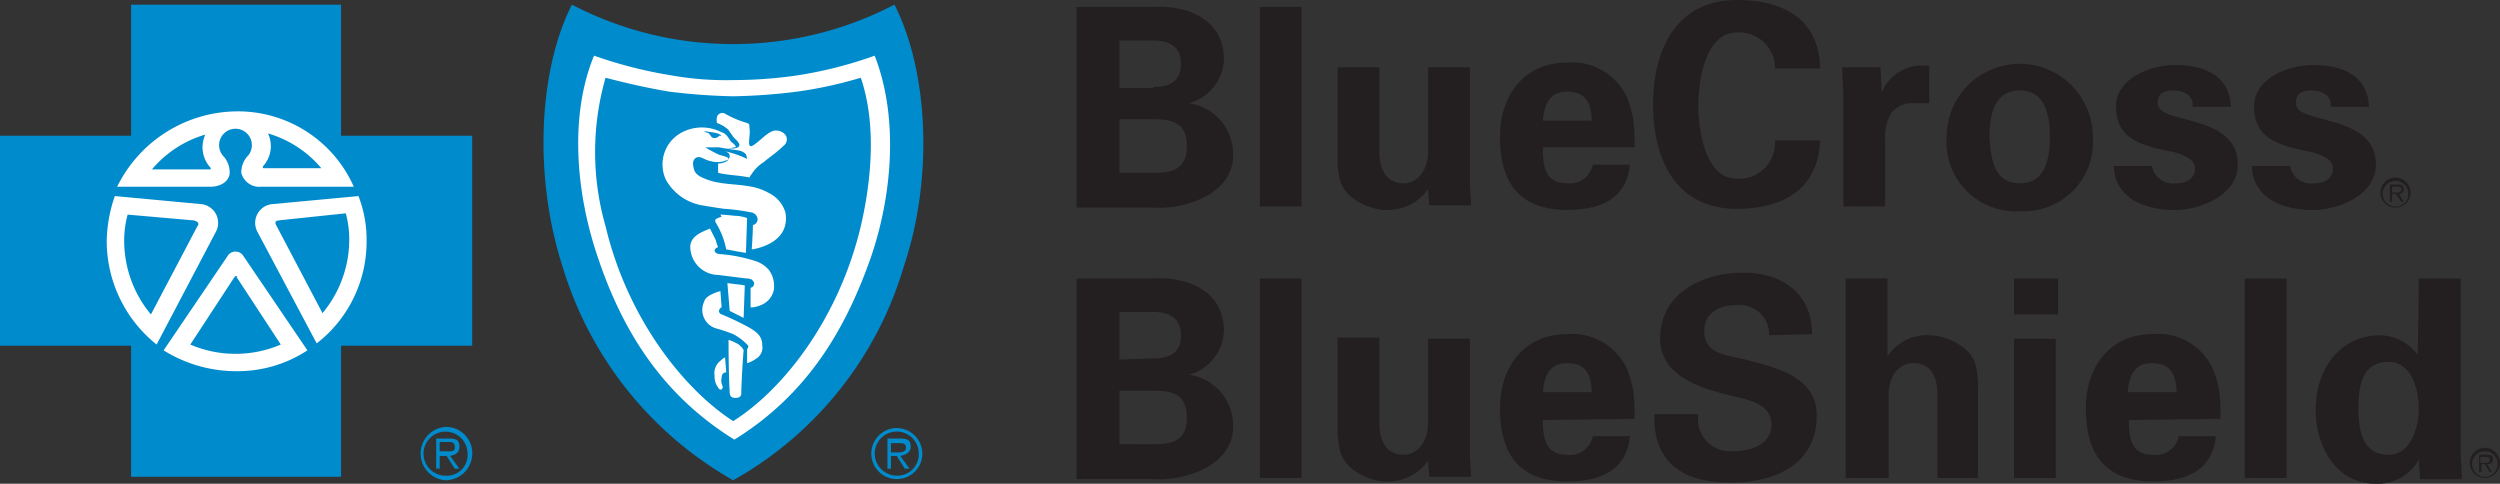
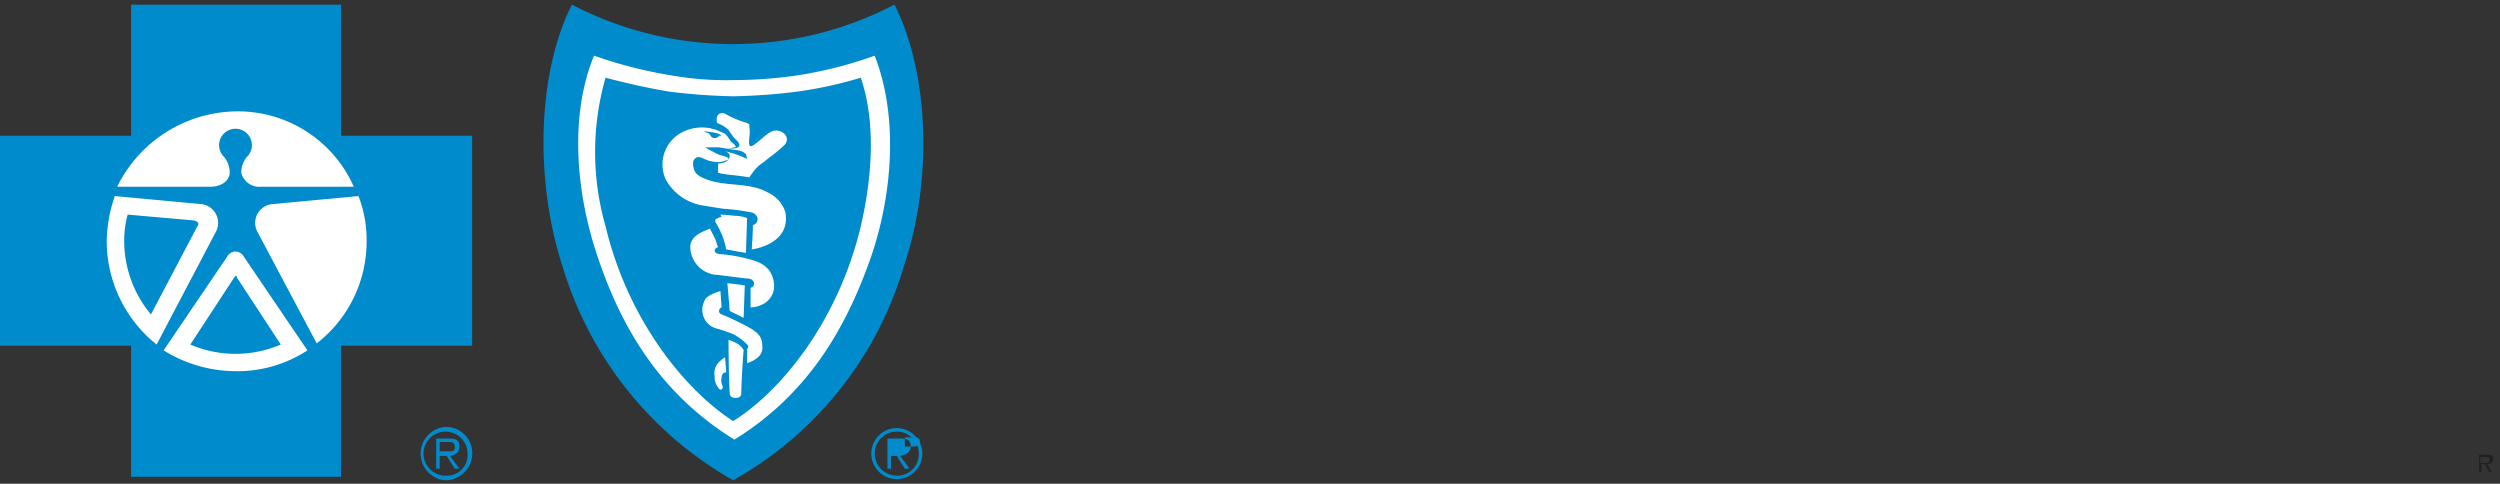
<svg xmlns="http://www.w3.org/2000/svg" width="158.918" height="30.751" viewBox="0 0 158.918 30.751">
  <rect x="0" y="0" width="158.918" height="30.751" fill="#333333" stroke="none" />
  <g id="bluecross-logo" transform="translate(0 -1.6)">
    <circle id="Ellipse_42" data-name="Ellipse 42" cx="8.776" cy="8.776" r="8.776" transform="translate(6.194 8.089)" fill="#fff" />
    <path id="Path_2018" data-name="Path 2018" d="M59.267,6.47c-3.761,0-9.513-1.77-9.513-1.77A23.385,23.385,0,0,0,48.5,12.369c0,4.425,3.687,16.076,11.135,19.026,0,0,10.619-6.711,10.619-18.436,0-7.006-1.032-8.259-1.032-8.259s-6.194,1.77-9.955,1.77Z" transform="translate(-12.734 -0.814)" fill="#fff" />
-     <path id="Path_2019" data-name="Path 2019" d="M92.8,14.726V2.042h4.793c2.286-.147,4.572.811,4.572,3.318a2.988,2.988,0,0,1-2.212,2.8,3.28,3.28,0,0,1,2.8,3.318c0,2.507-3.171,3.466-5.088,3.318H92.8Zm4.867-7.6c1.18,0,1.77-.442,1.77-1.475s-.664-1.475-1.77-1.475H95.529V7.2h2.139V7.131Zm0,5.457c1.254,0,2.139-.221,2.139-1.7s-.885-1.7-2.139-1.7H95.529v3.392Zm9.439-10.545V14.726h-2.655V2.042Zm8.038,11.578a3.1,3.1,0,0,1-2.729,1.327c-.885,0-2.581-.664-2.876-1.917a5.3,5.3,0,0,1-.147-1.4V5.877h2.655v5.31c0,.959.295,2.065,1.549,2.065.811,0,1.549-.737,1.549-2.065V5.877H117.8V13.1c0,.516.074,1.032.074,1.549h-2.655l-.074-1.032Zm7.3-2.581c0,1.18.147,2.212,1.549,2.212a1.478,1.478,0,0,0,1.622-1.18h2.36c-.221,2.212-1.917,2.876-3.982,2.876-3.024,0-4.277-1.7-4.277-4.646,0-2.655,1.549-4.72,4.277-4.72a3.833,3.833,0,0,1,3.761,2.139,6.122,6.122,0,0,1,.442,1.549,12.5,12.5,0,0,1,.074,1.7h-5.826v.074Zm3.1-1.77c0-.959-.295-1.844-1.549-1.844-1.18,0-1.475.885-1.549,1.844h3.1ZM137.194,6.1a2.281,2.281,0,0,0-2.434-2.434c-1.917,0-2.434,2.876-2.434,4.646s.516,4.646,2.434,4.646a2.281,2.281,0,0,0,2.434-2.434h2.876c-.147,3.171-2.434,4.351-5.31,4.351-3.687,0-5.31-2.876-5.31-6.637,0-3.687,1.622-6.637,5.31-6.637,2.95,0,5.236,1.18,5.31,4.351h-2.876Zm6.711-.221.074,1.622A2.741,2.741,0,0,1,147,5.8v2.36h-1.18a1.642,1.642,0,0,0-1.254.664,2.835,2.835,0,0,0-.369,1.549v4.351h-2.655V7.647c0-.369-.074-1.106-.074-1.77Zm8.849,9.144a4.394,4.394,0,0,1-4.646-4.72,4.646,4.646,0,1,1,9.292,0A4.394,4.394,0,0,1,152.754,15.021Zm0-1.77c1.622,0,1.917-1.549,1.917-2.95s-.295-2.95-1.917-2.95-1.917,1.549-1.917,2.95C150.91,11.7,151.131,13.252,152.754,13.252Zm10.988-5.015c0-.59-.59-.885-1.18-.885-.737,0-1.032.221-1.032.811,0,1.4,5.088.59,5.088,3.908,0,1.917-2.36,2.876-3.982,2.876-2.065,0-3.835-.811-3.908-2.8h2.434a1.341,1.341,0,0,0,1.475,1.106c.737,0,1.254-.295,1.254-.959,0-.737-1.254-1.032-1.77-1.106-1.7-.369-3.245-.811-3.245-2.8,0-1.844,2.212-2.655,3.761-2.655,1.844,0,3.466.664,3.54,2.655h-2.434Zm8.776,0c0-.59-.59-.885-1.18-.885-.737,0-1.032.221-1.032.811,0,1.4,5.088.59,5.088,3.908,0,1.917-2.36,2.876-3.982,2.876-2.065,0-3.835-.811-3.908-2.8h2.434a1.341,1.341,0,0,0,1.475,1.106c.737,0,1.254-.295,1.254-.959,0-.737-1.254-1.032-1.77-1.106-1.7-.369-3.245-.811-3.245-2.8,0-1.844,2.212-2.655,3.761-2.655,1.844,0,3.466.664,3.54,2.655h-2.434V8.237ZM92.8,31.982V19.3h4.793c2.286-.147,4.572.811,4.572,3.318a2.988,2.988,0,0,1-2.212,2.8,3.28,3.28,0,0,1,2.8,3.318c0,2.507-3.171,3.466-5.088,3.318H92.8v-.074Zm4.867-7.6c1.18,0,1.77-.442,1.77-1.475s-.664-1.475-1.77-1.475H95.529v3.023Zm0,5.457c1.254,0,2.139-.221,2.139-1.7s-.885-1.7-2.139-1.7H95.529v3.392ZM107.106,19.3V31.982h-2.655V19.3Zm8.038,11.578a3.1,3.1,0,0,1-2.729,1.327c-.885,0-2.581-.664-2.876-1.991a5.3,5.3,0,0,1-.147-1.4V23.059h2.655v5.383c0,.959.295,2.065,1.549,2.065.811,0,1.549-.737,1.549-2.065v-5.31H117.8V30.36c0,.516.074,1.032.074,1.549h-2.655l-.074-1.032Zm7.3-2.581c0,1.18.147,2.212,1.549,2.212a1.478,1.478,0,0,0,1.622-1.18h2.36c-.221,2.212-1.917,2.876-3.982,2.876-3.024,0-4.277-1.7-4.277-4.646,0-2.655,1.549-4.72,4.277-4.72a3.833,3.833,0,0,1,3.761,2.139,6.122,6.122,0,0,1,.442,1.549,12.5,12.5,0,0,1,.074,1.7l-5.826.074Zm3.1-1.77c0-.959-.295-1.844-1.549-1.844-1.18,0-1.475.885-1.549,1.844h3.1Zm11.283-3.613a1.885,1.885,0,0,0-2.139-1.917c-1.032,0-1.991.516-1.991,1.622,0,1.4,1.254,1.549,2.36,1.77,1.917.516,4.793,1.032,4.793,3.613,0,3.171-2.729,4.277-5.457,4.277-2.876,0-4.941-1.106-4.867-4.351h2.8a2.044,2.044,0,0,0,2.139,2.36c1.106,0,2.507-.369,2.507-1.7,0-1.475-1.844-1.622-2.876-1.917-1.77-.442-4.2-1.254-4.2-3.54,0-2.876,2.655-4.2,5.31-4.2,2.434,0,4.351,1.327,4.351,3.908Zm4.867,9.07V19.3h2.655v4.941a3.013,3.013,0,0,1,2.729-1.327c.885,0,2.581.664,2.876,1.917a5.3,5.3,0,0,1,.147,1.4v5.752h-2.581v-5.31c0-.959-.295-1.991-1.549-1.991-.811,0-1.549.737-1.549,1.991v5.31h-2.729Zm13.5-12.684v2.286h-2.8V19.3Zm-.147,3.835v8.849h-2.655V23.133Zm4.646,5.162c0,1.18.147,2.212,1.549,2.212a1.478,1.478,0,0,0,1.622-1.18h2.36C165,31.54,163.3,32.2,161.234,32.2c-3.023,0-4.277-1.7-4.277-4.646,0-2.655,1.549-4.72,4.277-4.72A3.833,3.833,0,0,1,165,24.977a6.122,6.122,0,0,1,.442,1.549,12.5,12.5,0,0,1,.074,1.7l-5.826.074Zm3.024-1.77c0-.959-.295-1.844-1.549-1.844-1.18,0-1.475.885-1.549,1.844h3.1Zm7.006-7.227V31.982H167.06V19.3Zm8.407,0h2.655V30.286c0,.59.074,1.18.074,1.77H178.2c0-.442-.074-.811-.074-1.254a2.982,2.982,0,0,1-2.729,1.549c-2.581,0-3.835-2.434-3.835-4.72,0-2.36,1.4-4.72,4.13-4.72a3.042,3.042,0,0,1,2.36,1.254l.074-4.867ZM176.2,30.508c1.4,0,1.917-1.7,1.917-2.95,0-1.18-.442-2.95-1.917-2.95-1.7,0-1.917,1.549-1.917,2.95C174.287,28.885,174.508,30.508,176.2,30.508Zm.442-15.781a.811.811,0,1,1,.811-.811.774.774,0,0,1-.811.811m0-1.844a.959.959,0,1,0,.959.959.976.976,0,0,0-.959-.959" transform="translate(-24.366)" fill="#231f20" />
-     <path id="Path_2020" data-name="Path 2020" d="M206.369,18.016h-.221v-.369h.295c.147,0,.295,0,.295.147,0,.221-.221.221-.369.221m.516-.221c0-.221-.074-.295-.369-.295H206v1.106h.147V18.09h.221l.369.516h.147l-.295-.516a.27.27,0,0,0,.295-.295m5.162,18.288a.811.811,0,1,1,.811-.811.818.818,0,0,1-.811.811m0-1.844a.959.959,0,1,0,.959.959.976.976,0,0,0-.959-.959" transform="translate(-54.088 -4.175)" fill="#231f20" />
    <path id="Path_2021" data-name="Path 2021" d="M213.995,41.316h-.221v-.369h.295c.147,0,.295,0,.295.147,0,.221-.147.221-.369.221m.59-.221c0-.221-.074-.295-.369-.295H213.7v1.106h.147V41.39h.221l.295.516h.147l-.295-.516c.221,0,.369-.074.369-.295" transform="translate(-56.109 -10.292)" fill="#231f20" />
    <g id="Group_164" data-name="Group 164" transform="translate(0 1.895)">
      <path id="Path_2022" data-name="Path 2022" d="M37.8,38.4a1.7,1.7,0,0,0,0,3.392,1.715,1.715,0,0,0,1.7-1.7A1.669,1.669,0,0,0,37.8,38.4Zm0,3.1a1.4,1.4,0,1,1,1.4-1.4A1.316,1.316,0,0,1,37.8,41.5Z" transform="translate(-9.478 -11.557)" fill="#008bcc" />
      <path id="Path_2023" data-name="Path 2023" d="M32.012,34.849c0-.369-.147-.516-.664-.516h-.811V36.25h.221v-.811H31.2l.516.811h.295l-.59-.811c.369-.074.59-.221.59-.59Zm-.885.295h-.369v-.59h.516c.221,0,.442,0,.442.295C31.791,35.217,31.348,35.144,31.127,35.144ZM17.853,24.008c-.074,0-.074,0-.147.074l-2.8,4.277a7.305,7.305,0,0,0,5.752,0l-2.8-4.277C17.927,24.008,17.853,24.008,17.853,24.008Zm-2.729-3.54-4.2-.369a6.286,6.286,0,0,0-.221,1.7,7.322,7.322,0,0,0,1.7,4.646l2.95-5.6C15.493,20.69,15.42,20.542,15.125,20.469Z" transform="translate(-2.809 -6.752)" fill="#008bcc" />
      <path id="Path_2024" data-name="Path 2024" d="M21.681,10.333V2H8.333v8.333H0V23.681H8.333v8.333H21.681V23.681h8.333V10.333ZM15.044,8.784a8.057,8.057,0,0,1,7.448,4.793h-5.9a1.186,1.186,0,0,1-1.254-.885,1.538,1.538,0,0,1,.442-1.106,1.042,1.042,0,1,0-1.622,0,1.538,1.538,0,0,1,.442,1.106c0,.369-.369.885-1.254.885h-5.9a8.56,8.56,0,0,1,7.6-4.793ZM6.784,17.044A9.049,9.049,0,0,1,7.3,14.168l5.531.516a1.2,1.2,0,0,1,.885,1.77L9.955,23.607A8.434,8.434,0,0,1,6.784,17.044Zm12.758,6.932A8.107,8.107,0,0,1,14.97,25.3,8.73,8.73,0,0,1,10.4,23.976L14.454,18a.59.59,0,0,1,1.032,0Zm.59-.442-3.761-7.079a1.2,1.2,0,0,1,.885-1.77l5.531-.516a7.641,7.641,0,0,1,.516,2.876,8.177,8.177,0,0,1-3.171,6.489Z" transform="translate(0 -2)" fill="#008bcc" />
-       <path id="Path_2025" data-name="Path 2025" d="M23.867,15.312A7,7,0,0,0,20.474,13.1a1.893,1.893,0,0,1-.295,2.065.1.1,0,0,0,0,.147Zm-2.655,3.318c-.295,0-.295.147-.221.295l2.95,5.6a7.322,7.322,0,0,0,1.7-4.646,6.286,6.286,0,0,0-.221-1.7l-4.2.442Zm-4.72-5.457A7,7,0,0,0,13.1,15.386h3.687c.074,0,.074-.074,0-.147A1.914,1.914,0,0,1,16.492,13.174Z" transform="translate(-3.44 -4.914)" fill="#008bcc" />
    </g>
    <g id="Group_165" data-name="Group 165" transform="translate(34.549 1.895)">
      <path id="Path_2026" data-name="Path 2026" d="M69.158,2a22.17,22.17,0,0,1-10.25,2.507A22.17,22.17,0,0,1,48.657,2c-2.139,4.2-2.434,10.988-.59,16.666a23.324,23.324,0,0,0,10.84,13.569,23.047,23.047,0,0,0,10.84-13.569C71.665,12.988,71.3,6.2,69.158,2ZM67.683,18c-1.622,4.646-4.056,8.776-8.7,11.652-4.646-2.876-7.153-7.006-8.7-11.652-1.4-4.13-1.77-9-.221-12.758A28.025,28.025,0,0,0,55,6.5a19.935,19.935,0,0,0,3.982.295A28.474,28.474,0,0,0,62.963,6.5,26.532,26.532,0,0,0,67.9,5.245C69.379,9.006,69.084,13.873,67.683,18Z" transform="translate(-46.85 -2)" fill="#008bcc" />
      <path id="Path_2027" data-name="Path 2027" d="M64.131,9.185a37.5,37.5,0,0,1-4.056.295,38.906,38.906,0,0,1-4.056-.295c-1.327-.221-2.655-.516-4.056-.885a17.1,17.1,0,0,0,0,9.439c1.4,5.9,5.015,10.4,8.112,12.389,3.171-1.991,6.711-6.489,8.112-12.389.737-3.171.959-6.637,0-9.439a26.615,26.615,0,0,1-4.056.885ZM59.338,27.4c-.074.295.074.442.074.59-.074.221-.221.147-.295,0a1.1,1.1,0,0,1-.221-.737.982.982,0,0,1,.369-.959,1.273,1.273,0,0,1,.295-.221l.074.959c-.147,0-.295.074-.295.369Zm1.254.959c0,.147-.074.295-.369.295-.221,0-.369-.074-.369-.369-.074-1.18-.074-3.318-.074-3.318a1.918,1.918,0,0,1,.516.221c.074,0,.221.147.369.295,0,.074.074.074.074.147C60.665,26.441,60.591,27.99,60.591,28.358Zm.959-2.212a1.842,1.842,0,0,1-.59.295v-.885a.323.323,0,0,0,.074-.221,3.6,3.6,0,0,0-.959-.737,9.69,9.69,0,0,0-1.106-.369,1.226,1.226,0,0,1-.737-1.7c.074-.295.442-.442.59-.516a2.9,2.9,0,0,1,.442-.147l.074,1.032s-.074,0-.147.147a.218.218,0,0,0,.147.295,17.721,17.721,0,0,1,1.7.811c.664.369.885.664.885,1.18a.8.8,0,0,1-.369.811Zm-1.844-4.793c.516.074.664.074,1.106.147l-.074,2.065-.442-.221-.442-.221Zm2.95.442a1.316,1.316,0,0,1-.664.885,1.777,1.777,0,0,1-.811.221V21.648a.228.228,0,0,0,.147-.074.271.271,0,0,0,.074-.221c0-.074-.074-.147-.147-.221a.8.8,0,0,0-.369-.074l-1.77-.221a1.806,1.806,0,0,1-1.77-1.844c.074-.664.737-.885,1.254-1.106l.369.737a2.378,2.378,0,0,0,.147.442s-.221.074-.221.221.221.221.295.221a9.672,9.672,0,0,1,2.286.442,1.88,1.88,0,0,1,.885.59A1.734,1.734,0,0,1,62.656,21.8ZM59.264,17s.221,0,.885.074a2.434,2.434,0,0,1,.811.147l-.074,2.212c-.516-.074-.811-.147-1.254-.221a5.094,5.094,0,0,0-.664-1.7c-.074-.147,0-.221,0-.221a1.246,1.246,0,0,1,.369-.147L59.264,17Zm1.991,2.212s.074-1.032.074-1.549a.371.371,0,0,0,.221-.59.5.5,0,0,0-.369-.221,13.35,13.35,0,0,0-1.7-.221c-.516-.074-.959-.147-1.4-.221A3.276,3.276,0,0,1,55.8,14.789a2.3,2.3,0,0,1,1.032-3.023,2.735,2.735,0,0,1,2.507,0c.295.074.442.369.59.59.074.074.221.147.295.295.074.074-.074.074-.074.074a2.1,2.1,0,0,1-.959,0h-.885a8.043,8.043,0,0,0,.811.442c.147.074.295.074.442.147.074,0,.221.074.221.147s-.147.074-.295.147a1.508,1.508,0,0,1-.811,0c-.442-.074-.664-.369-.959-.221-.221.147-.221.369-.147.664.074.442.516.59.885.737,1.254.442,2.655.147,3.835.811a2.064,2.064,0,0,1,1.106,1.254c.369,2.065-2.139,2.36-2.139,2.36Zm2.212-6.858c-.074.221-.147.221-.295.369-.295.295-.737.59-1.18.959a2.344,2.344,0,0,0-.737.737,1.061,1.061,0,0,0-.147.221c-.737-.147-1.4-.147-1.991-.295v-.59s.664,0,.737-.442a.364.364,0,0,0-.074-.221.779.779,0,0,0-.369-.147,6.371,6.371,0,0,1,1.549.516,1.673,1.673,0,0,0-.074-.295.788.788,0,0,0-.369-.221c-.295-.074-1.106-.147-1.106-.147h.664c.147,0,.369-.074.369-.147.074-.074,0-.221-.147-.369l-.221-.221c-.074-.147-.221-.295-.295-.442a2.094,2.094,0,0,0-.737-.442s-.074-.369.074-.516a.347.347,0,0,1,.442-.074,6.16,6.16,0,0,0,1.4.59c.147.074.147.074.147.295.074.369-.074.885,0,1.106,0,.074.147.074.147.074.516-.295.811-.737,1.327-.959.369-.147,1.032.147.885.664Zm7.006,18.215A1.622,1.622,0,1,0,72.1,32.193,1.637,1.637,0,0,0,70.473,30.571Zm0,3.023a1.4,1.4,0,1,1,1.4-1.4A1.356,1.356,0,0,1,70.473,33.594Z" transform="translate(-48.018 -3.654)" fill="#008bcc" />
-       <path id="Path_2028" data-name="Path 2028" d="M73.826,32.958c0-.369-.147-.516-.664-.516h-.811v1.917h.221v-.811h.369l.516.811h.295l-.59-.811C73.531,33.475,73.826,33.327,73.826,32.958Zm-.885.369h-.369v-.59h.516c.221,0,.442,0,.442.295s-.369.295-.59.295ZM62.544,31.41ZM60.995,13.047c.147.147.147.295.369.295a.383.383,0,0,0,.295-.147h.147c-.221-.221-.737-.221-1.106-.295.147.147.221.074.295.147Z" transform="translate(-50.487 -4.862)" fill="#008bcc" />
+       <path id="Path_2028" data-name="Path 2028" d="M73.826,32.958c0-.369-.147-.516-.664-.516h-.811v1.917h.221v-.811h.369l.516.811h.295l-.59-.811C73.531,33.475,73.826,33.327,73.826,32.958Zh-.369v-.59h.516c.221,0,.442,0,.442.295s-.369.295-.59.295ZM62.544,31.41ZM60.995,13.047c.147.147.147.295.369.295a.383.383,0,0,0,.295-.147h.147c-.221-.221-.737-.221-1.106-.295.147.147.221.074.295.147Z" transform="translate(-50.487 -4.862)" fill="#008bcc" />
    </g>
  </g>
</svg>